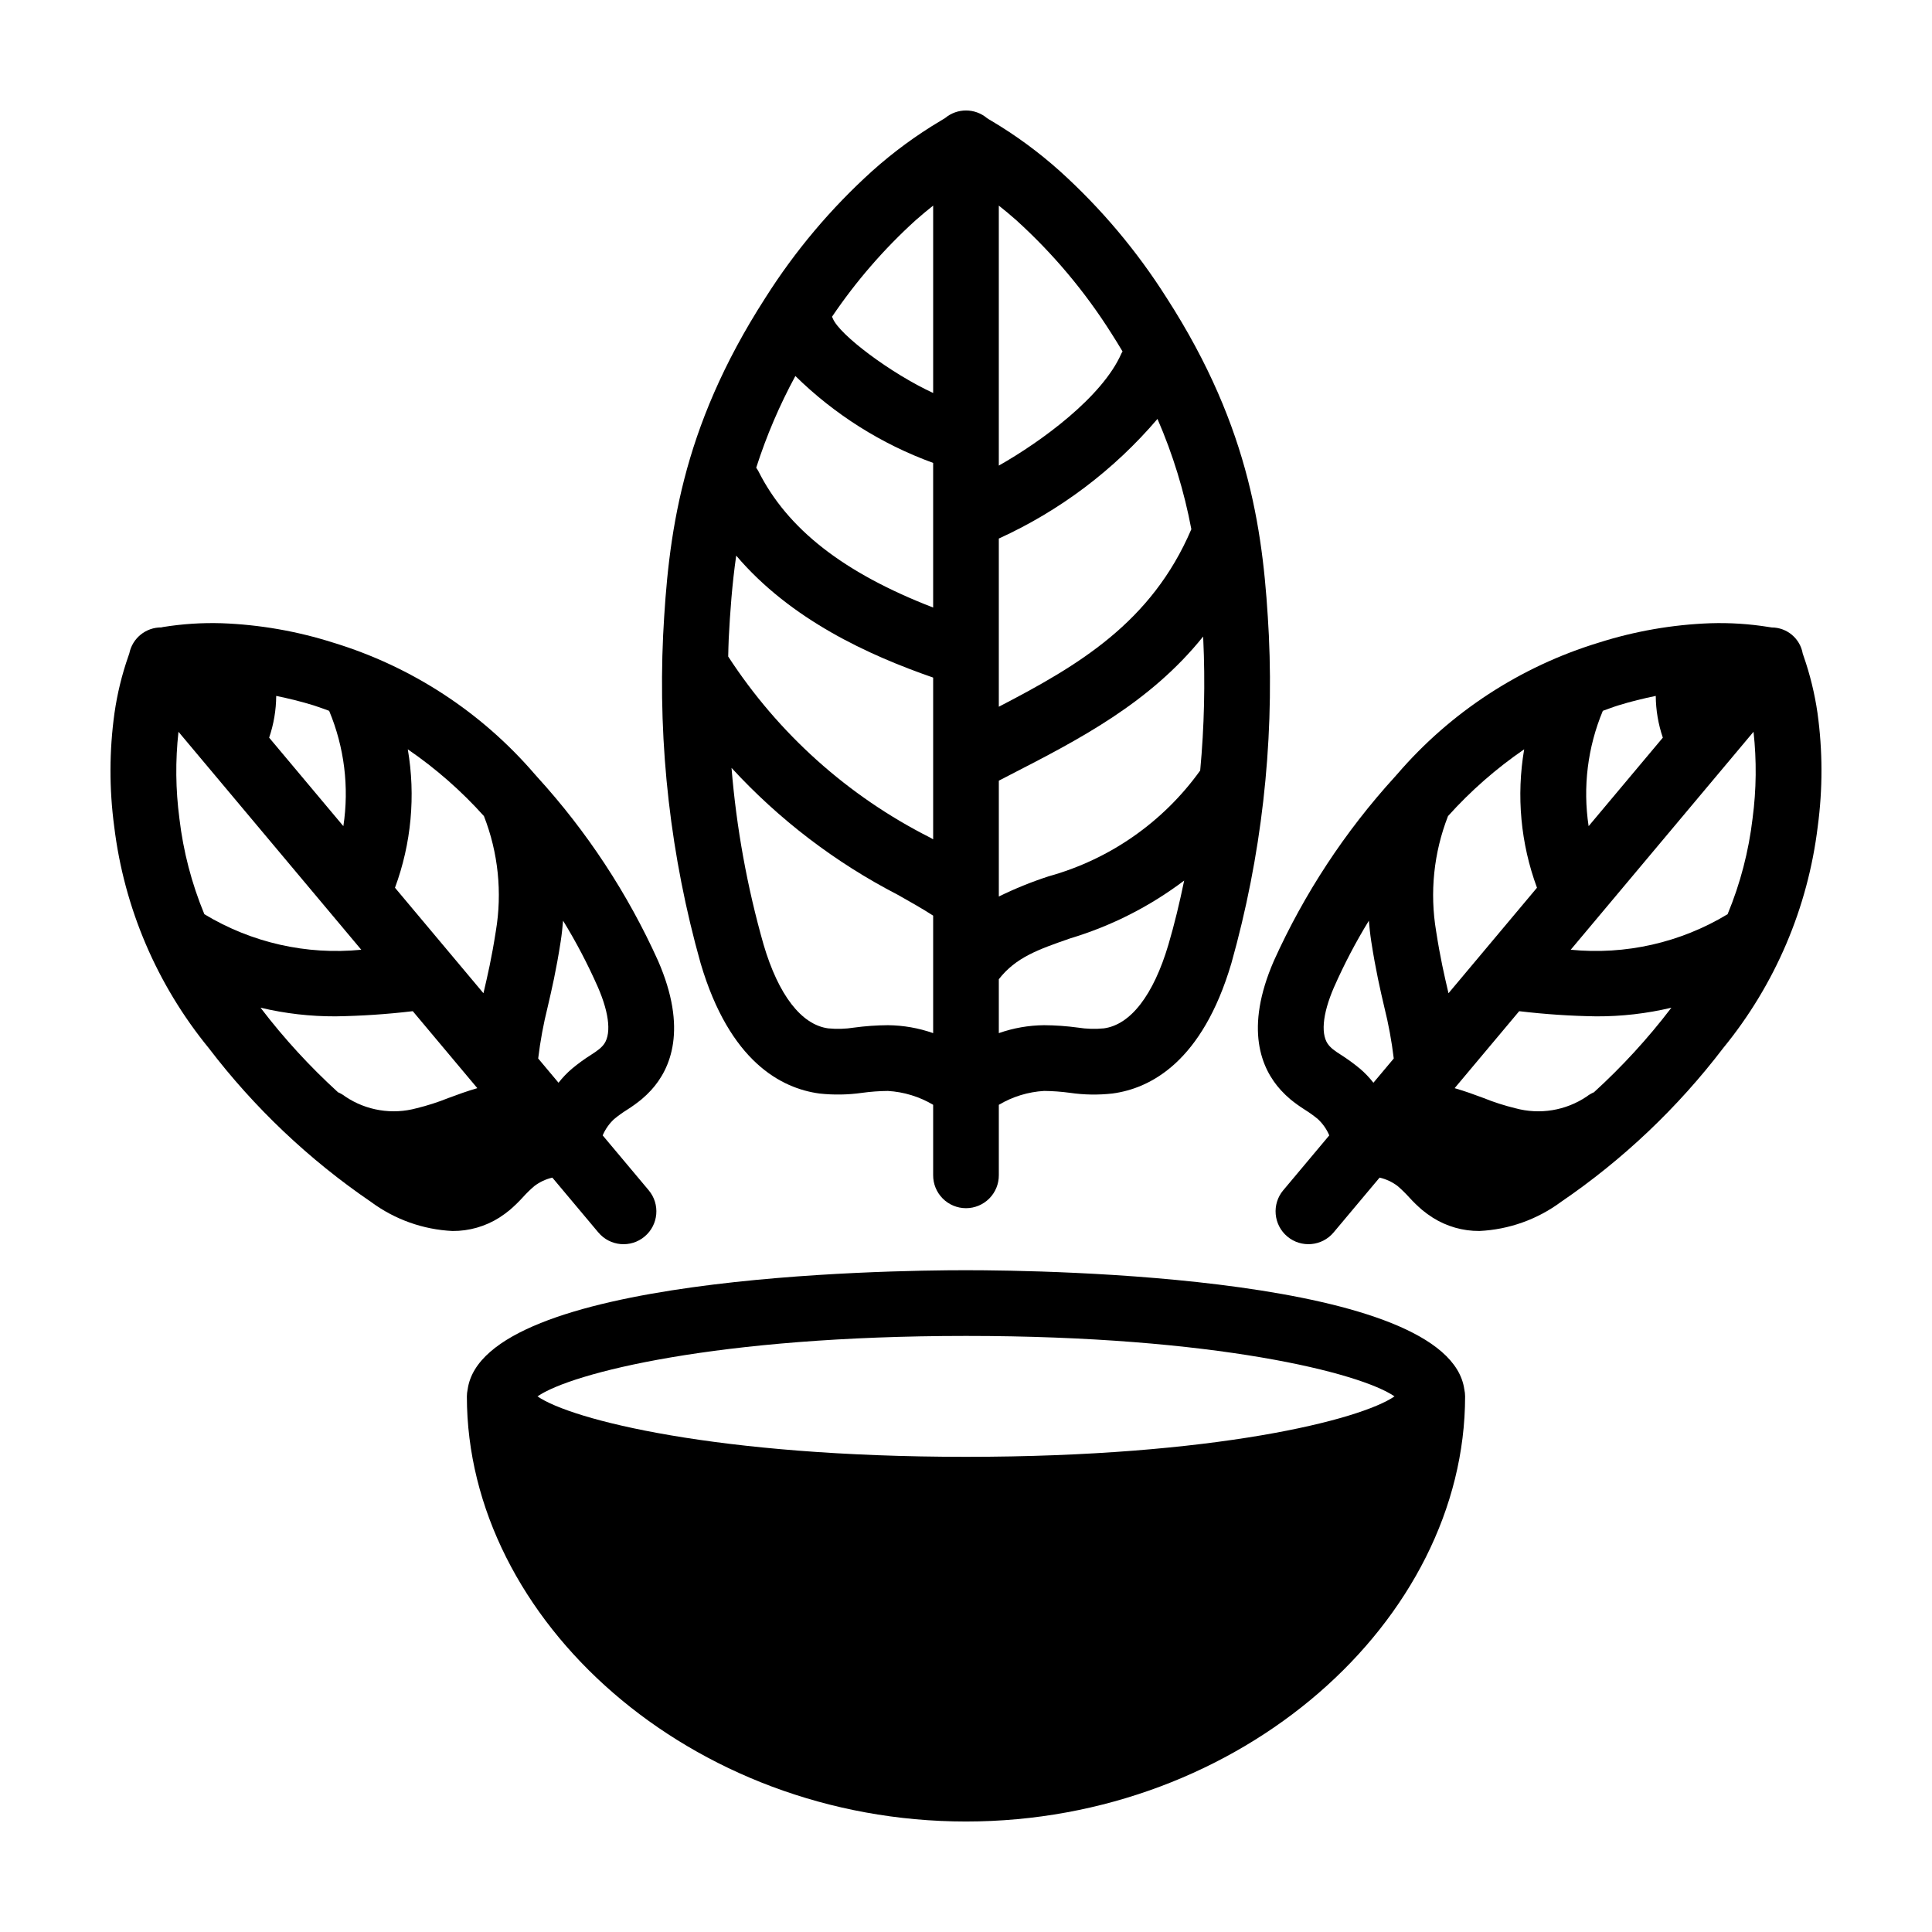
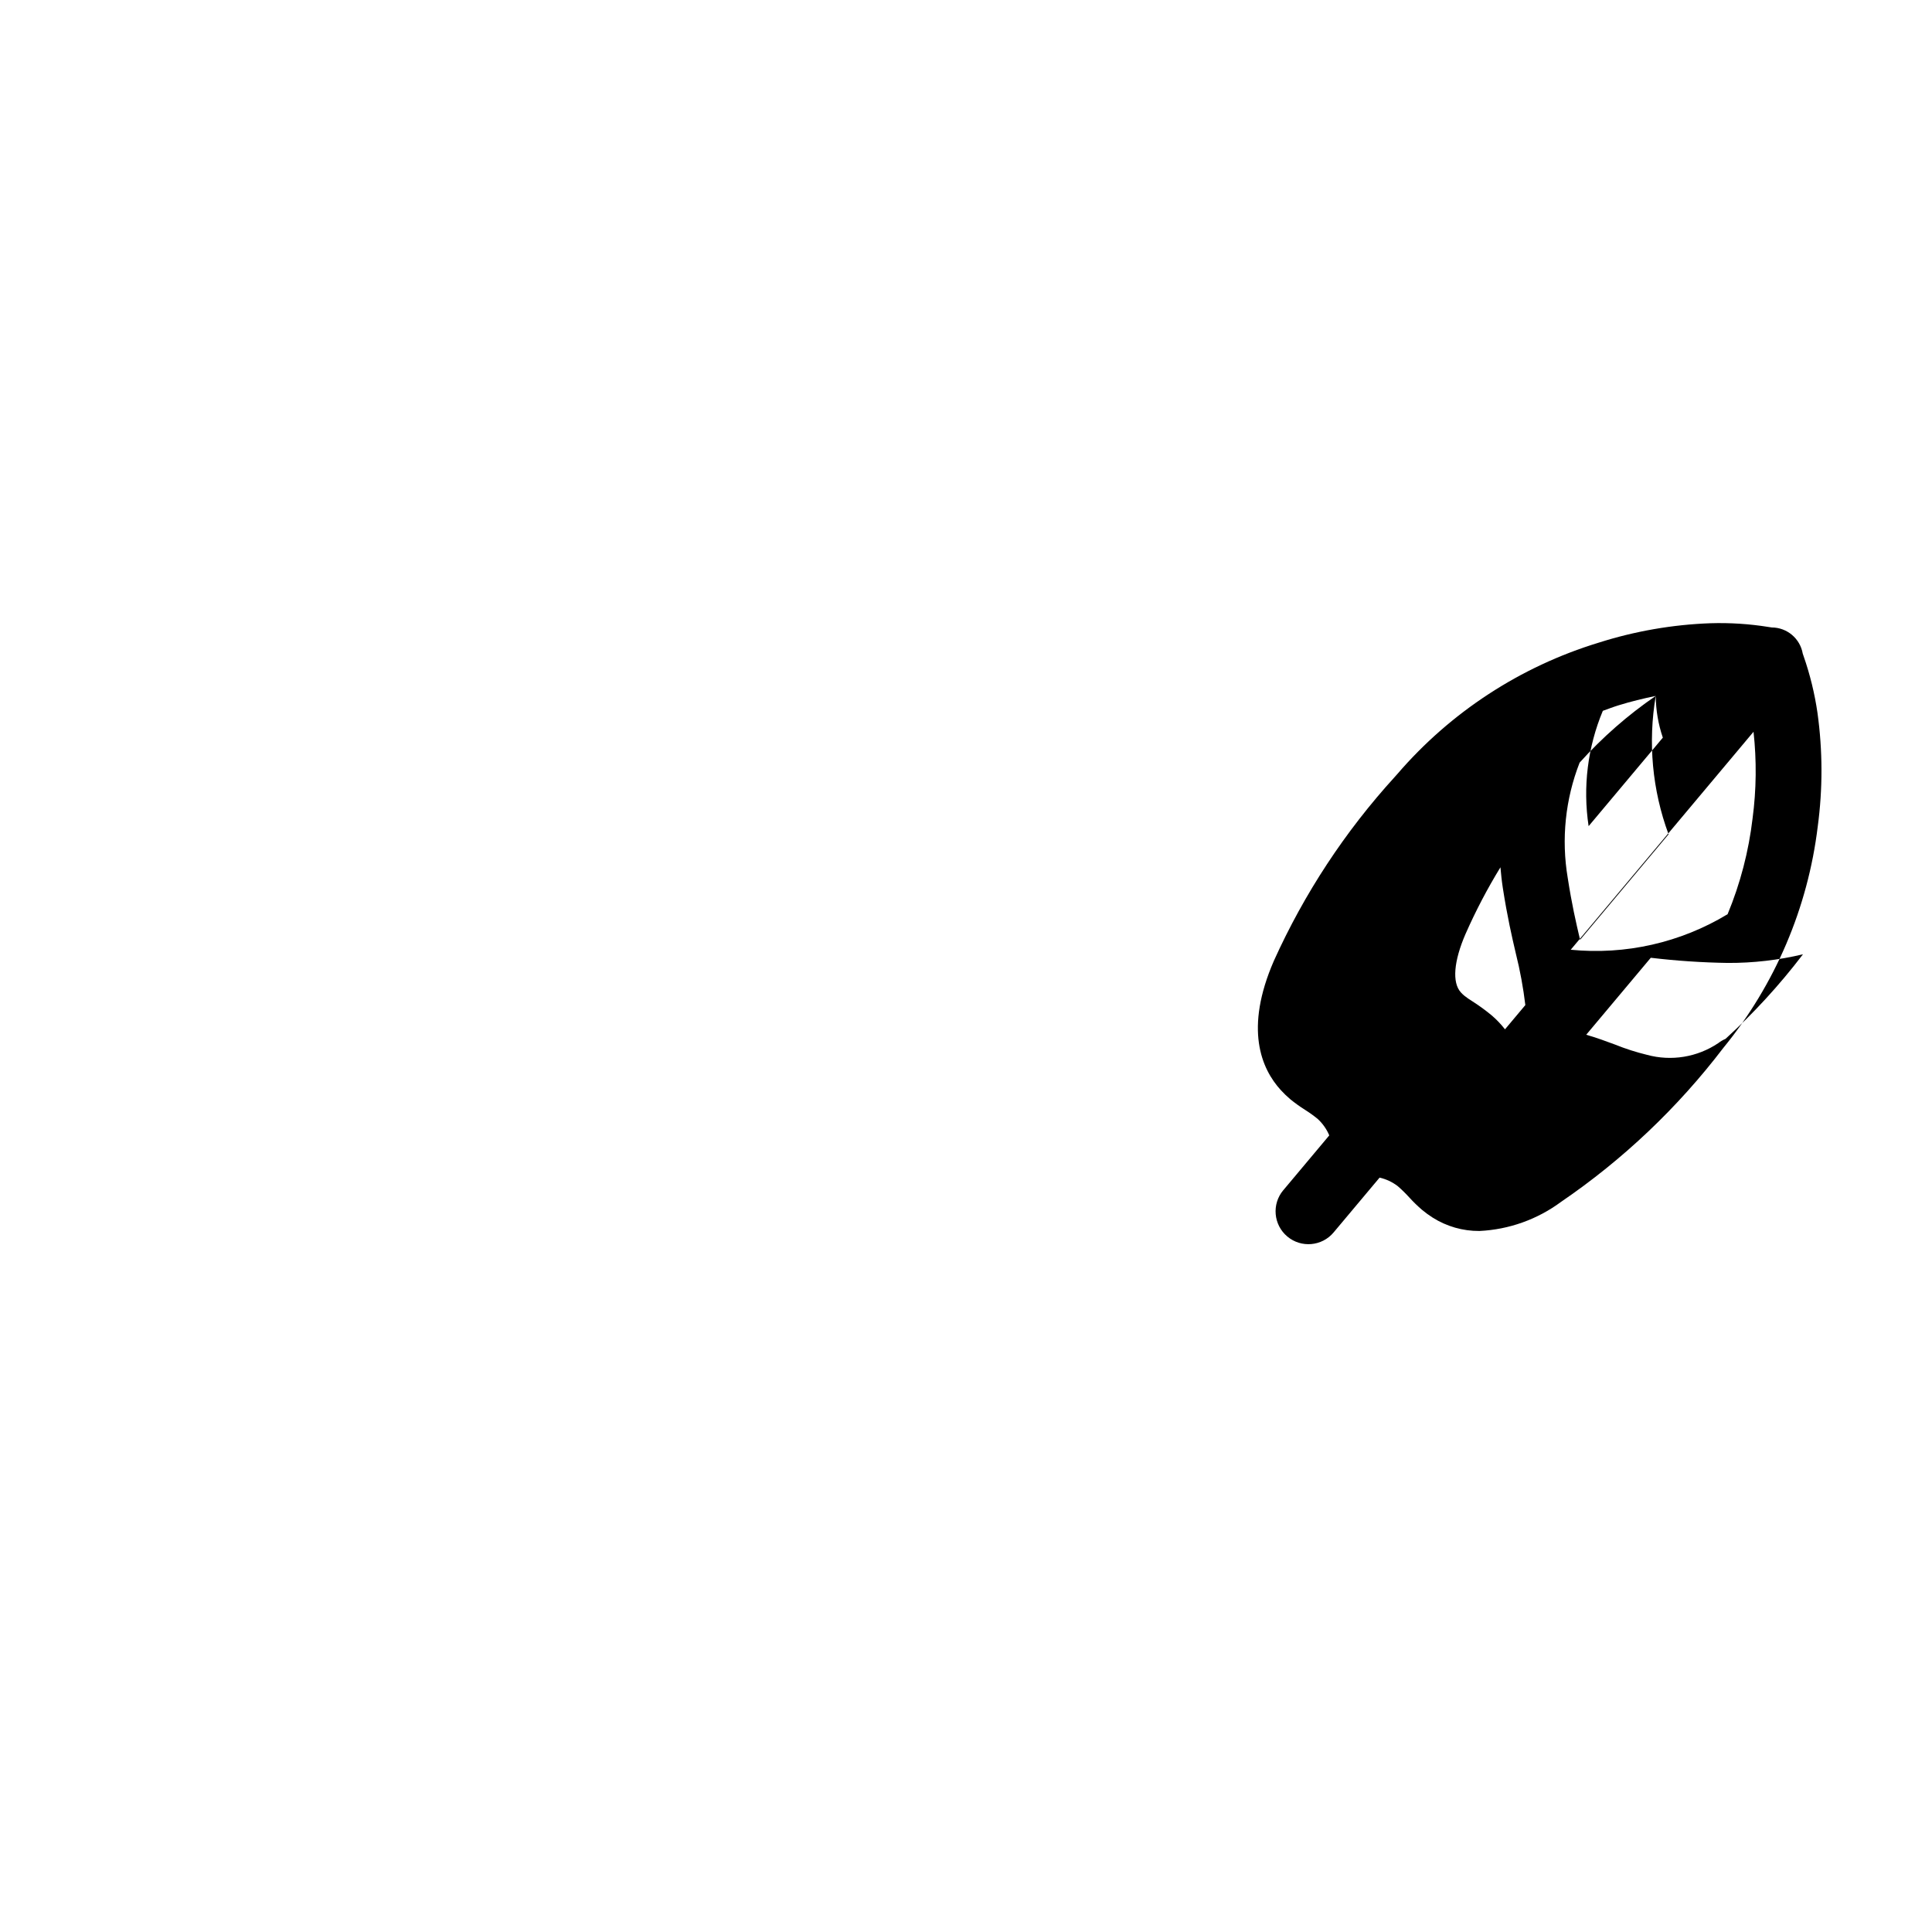
<svg xmlns="http://www.w3.org/2000/svg" fill="#000000" width="800px" height="800px" version="1.1" viewBox="144 144 512 512">
  <g>
-     <path d="m361.19 433.8c3.742 0.406 7.519 0.344 11.242-0.184 2.277-0.316 4.57-0.484 6.867-0.504 4.234 0.25 8.348 1.508 11.996 3.672v18.629c-0.02 2.32 0.891 4.551 2.523 6.195 1.637 1.648 3.859 2.574 6.18 2.574 2.316 0 4.543-0.926 6.176-2.574 1.633-1.645 2.543-3.875 2.523-6.195v-18.625c3.648-2.168 7.762-3.43 11.996-3.68 2.297 0.023 4.594 0.191 6.871 0.504 3.727 0.543 7.504 0.602 11.246 0.18 10.121-1.352 23.805-8.43 31.512-34.504 7.945-28.25 11.301-57.594 9.938-86.906-1.344-26.062-4.539-54.434-27.086-89.438h-0.004c-7.856-12.426-17.371-23.727-28.277-33.586-5.602-5.023-11.68-9.488-18.152-13.332-0.555-0.328-0.934-0.547-1.195-0.734h0.004c-3.207-2.68-7.875-2.684-11.086-0.008-0.281 0.195-0.66 0.414-1.223 0.75v-0.004c-6.465 3.844-12.539 8.309-18.137 13.328-10.91 9.859-20.426 21.16-28.285 33.586-22.543 35.004-25.738 63.375-27.086 89.438-1.363 29.316 1.992 58.66 9.941 86.91 7.703 26.066 21.387 33.152 31.516 34.508zm30.105-110.23v42.859c-0.301-0.172-0.586-0.332-0.895-0.508-21.723-10.984-40.152-27.523-53.418-47.934 0.047-1.57 0.055-3.168 0.137-4.719 0.367-7.121 0.895-14.434 1.984-22.023 14.418 16.957 35.07 26.379 52.191 32.324zm59.449-68.551c4.078 9.379 7.086 19.191 8.977 29.242l-0.023 0.039c-10.578 24.715-29.965 36.078-51 46.992v-44.57c16.168-7.359 30.523-18.184 42.047-31.703zm12.129 58.25c0.543 11.648 0.273 23.32-0.809 34.926-9.789 13.652-23.953 23.543-40.141 28.031-4.531 1.473-8.949 3.262-13.223 5.359v-30.695c0.996-0.512 1.988-1.031 2.981-1.543 18.293-9.402 37.035-19.059 51.16-36.652 0.008 0.191 0.023 0.387 0.031 0.574zm-83.574 102.42c-2.988 0.02-5.977 0.23-8.938 0.633-2.277 0.363-4.586 0.434-6.879 0.207-7.094-0.949-13.176-8.824-17.121-22.18-4.359-15.301-7.207-30.992-8.5-46.852 12.586 13.691 27.48 25.062 44.004 33.602 3.535 1.988 6.703 3.789 9.43 5.555v31.137c-3.856-1.355-7.91-2.066-11.996-2.102zm74.34-21.34c-3.953 13.355-10.031 21.234-17.117 22.18h-0.004c-2.293 0.227-4.606 0.156-6.879-0.207-2.965-0.402-5.953-0.613-8.945-0.633-4.086 0.035-8.141 0.746-11.996 2.102v-14.285c4.508-5.781 10.398-7.871 18.926-10.828 10.895-3.277 21.117-8.461 30.195-15.32-1.211 5.883-2.59 11.605-4.18 16.992zm-15.094-161.98c1.035 1.609 1.996 3.191 2.941 4.769-0.098 0.184-0.219 0.344-0.301 0.535-5.043 11.531-21.254 23.363-32.488 29.715v-68.902c1.469 1.164 3.004 2.426 4.648 3.883v0.004c9.719 8.812 18.195 18.902 25.199 29.996zm-51.891-30c1.645-1.457 3.176-2.719 4.644-3.879v49.656c-11.23-5.18-24.871-15.449-26.582-19.73-0.059-0.168-0.152-0.312-0.223-0.473l-0.004 0.004c6.336-9.379 13.777-17.969 22.16-25.574zm-31.871 41.277v0.004c10.379 10.199 22.832 18.055 36.512 23.027v38.328c-23.797-9.203-38.66-20.852-46.336-36.18h-0.004c-0.164-0.301-0.348-0.59-0.551-0.871 2.695-8.406 6.168-16.543 10.375-24.305z" />
-     <path d="m279.2 464.57c1.191-1.031 2.32-2.133 3.383-3.301 0.941-1.051 1.953-2.035 3.027-2.953 1.414-1.074 3.039-1.836 4.769-2.234l12.191 14.535h0.004c3.09 3.684 8.582 4.164 12.262 1.07 3.684-3.09 4.164-8.582 1.07-12.262l-12.191-14.535c0.695-1.641 1.73-3.113 3.035-4.324 1.09-0.898 2.238-1.727 3.441-2.473 1.344-0.852 2.637-1.785 3.867-2.793 0.891-0.754 1.73-1.559 2.516-2.414 5.168-5.672 9.68-16.211 1.828-34.246-8.043-17.832-18.852-34.277-32.027-48.73-0.184-0.219-0.363-0.441-0.566-0.641l-0.086-0.098h-0.004c-14.137-16.449-32.656-28.539-53.402-34.859-9.59-3.051-19.547-4.785-29.602-5.152-5.203-0.156-10.406 0.184-15.539 1.012l-0.406 0.098h-0.004c-4.106-0.035-7.664 2.836-8.492 6.856l-0.246 0.742h-0.004c-1.719 4.906-2.953 9.969-3.688 15.117-1.387 9.973-1.41 20.086-0.07 30.066 2.617 21.535 11.301 41.883 25.035 58.676 12.059 15.812 26.582 29.586 43.016 40.793 6.277 4.648 13.797 7.332 21.598 7.707 4.406 0.031 8.727-1.207 12.445-3.57 0.992-0.633 1.938-1.332 2.84-2.086zm24.539-43.441-0.004-0.004c-0.27 0.301-0.562 0.582-0.871 0.844-0.703 0.562-1.441 1.078-2.207 1.555-1.777 1.121-3.477 2.359-5.094 3.707-1.305 1.113-2.492 2.356-3.547 3.707l-5.391-6.43v0.004c0.551-4.598 1.391-9.152 2.512-13.641 1.062-4.547 2.262-9.699 3.457-17.406 0.293-1.887 0.473-3.688 0.629-5.465h0.004c3.465 5.648 6.543 11.527 9.219 17.594 3.176 7.289 3.637 12.957 1.289 15.531zm-31.488-60.855-0.004-0.004c3.793 9.703 4.883 20.258 3.148 30.531-1.094 7.059-2.168 11.66-3.207 16.117l-0.07 0.297-23.449-27.961h0.008c4.328-11.715 5.5-24.363 3.394-36.676 7.406 5.07 14.18 11.012 20.176 17.691zm-80.711 0.605v-0.004c-1.004-7.613-1.086-15.316-0.242-22.945l6.941 8.277 0.012 0.012 41.488 49.473c-14.516 1.438-29.102-1.867-41.582-9.418-3.367-8.121-5.594-16.672-6.621-25.402zm39.688-28.5c4.031 9.648 5.336 20.219 3.766 30.559l-19.668-23.453c1.215-3.562 1.848-7.297 1.871-11.062 3.273 0.676 6.594 1.48 9.977 2.527 1.434 0.449 2.703 0.953 4.055 1.43zm-18.039 78.859-0.137-0.188c6.523 1.555 13.211 2.324 19.918 2.293 6.781-0.105 13.555-0.559 20.293-1.355l0.129-0.012 17.105 20.398c-2.75 0.793-5.297 1.727-7.633 2.598v-0.004c-2.75 1.113-5.574 2.019-8.457 2.723-6.445 1.762-13.344 0.633-18.891-3.09-0.594-0.465-1.246-0.848-1.941-1.141-7.445-6.785-14.27-14.219-20.387-22.223z" />
-     <path d="m625.66 332.98c-0.742-5.148-1.98-10.211-3.695-15.121l-0.219-0.645c-0.695-3.996-4.156-6.918-8.215-6.93l-0.785-0.121c-5.113-0.824-10.289-1.16-15.465-1-10.059 0.363-20.02 2.098-29.609 5.148-20.746 6.324-39.266 18.414-53.402 34.859l-0.078 0.086c-0.215 0.215-0.414 0.441-0.602 0.676-13.164 14.449-23.965 30.887-32.004 48.703-7.848 18.035-3.336 28.582 1.852 34.266 0.793 0.863 1.637 1.676 2.531 2.434 1.234 1.004 2.531 1.934 3.879 2.785 1.184 0.742 2.32 1.559 3.398 2.449 1.301 1.207 2.332 2.68 3.023 4.32l-12.188 14.535-0.004-0.004c-3.09 3.684-2.609 9.176 1.07 12.266 3.684 3.09 9.176 2.613 12.266-1.07l12.191-14.535c1.73 0.395 3.356 1.156 4.769 2.227 1.074 0.926 2.094 1.918 3.043 2.969 1.066 1.176 2.199 2.281 3.398 3.316 0.898 0.75 1.844 1.441 2.832 2.07 3.711 2.356 8.023 3.594 12.422 3.559 7.805-0.371 15.324-3.055 21.605-7.699 16.43-11.207 30.953-24.984 43.012-40.801 13.734-16.789 22.418-37.141 25.031-58.676 1.34-9.977 1.32-20.094-0.059-30.066zm-17.207 27.887c-1.027 8.734-3.254 17.285-6.621 25.406-12.48 7.547-27.062 10.852-41.574 9.418l41.258-49.195c0.137-0.156 0.273-0.312 0.402-0.477l6.785-8.094c0.84 7.629 0.758 15.332-0.25 22.941zm-25.66-32.445c0.027 3.766 0.66 7.5 1.875 11.062l-19.668 23.453c-1.566-10.34-0.266-20.91 3.766-30.562 1.352-0.473 2.621-0.98 4.055-1.426 3.379-1.047 6.699-1.852 9.973-2.527zm-34.871 14.156c-2.102 12.312-0.934 24.961 3.394 36.68l-23.449 27.961-0.07-0.301c-1.039-4.457-2.113-9.059-3.203-16.117-1.73-10.277-0.641-20.828 3.148-30.535 6-6.676 12.773-12.613 20.18-17.688zm-43.48 84.668c-1.625-1.355-3.34-2.602-5.125-3.738-0.746-0.457-1.465-0.957-2.152-1.5-0.316-0.266-0.613-0.555-0.891-0.859-2.363-2.594-1.902-8.266 1.266-15.559h0.004c2.676-6.066 5.754-11.941 9.219-17.594 0.16 1.781 0.336 3.578 0.629 5.465 1.195 7.707 2.394 12.859 3.457 17.41 1.125 4.488 1.961 9.047 2.512 13.641l-5.391 6.426c-1.047-1.344-2.227-2.582-3.523-3.695zm61.969 6.219c-0.688 0.289-1.336 0.672-1.926 1.133-5.551 3.731-12.453 4.859-18.906 3.094-2.879-0.699-5.707-1.609-8.457-2.719-2.332-0.875-4.879-1.805-7.629-2.598l17.105-20.395 0.129 0.012v-0.004c6.734 0.801 13.508 1.254 20.293 1.355 6.703 0.031 13.391-0.738 19.914-2.289l-0.133 0.184-0.004-0.004c-6.113 8.004-12.938 15.445-20.383 22.227z" />
-     <path d="m400 480.62c-21.648 0-127.88 1.57-132.07 31.602v0.004c-0.133 0.602-0.199 1.215-0.203 1.832 0 59.34 59.336 112.66 132.27 112.66 72.934 0 132.27-53.316 132.27-112.66-0.004-0.617-0.07-1.23-0.203-1.832-4.191-30.031-110.42-31.605-132.07-31.605zm0 17.414c66.113 0 104.59 9.828 113.56 16.02-8.973 6.191-47.449 16.02-113.56 16.02s-104.58-9.828-113.56-16.02c8.977-6.188 47.449-16.02 113.56-16.02z" />
+     <path d="m625.66 332.98c-0.742-5.148-1.98-10.211-3.695-15.121l-0.219-0.645c-0.695-3.996-4.156-6.918-8.215-6.93l-0.785-0.121c-5.113-0.824-10.289-1.16-15.465-1-10.059 0.363-20.02 2.098-29.609 5.148-20.746 6.324-39.266 18.414-53.402 34.859l-0.078 0.086c-0.215 0.215-0.414 0.441-0.602 0.676-13.164 14.449-23.965 30.887-32.004 48.703-7.848 18.035-3.336 28.582 1.852 34.266 0.793 0.863 1.637 1.676 2.531 2.434 1.234 1.004 2.531 1.934 3.879 2.785 1.184 0.742 2.32 1.559 3.398 2.449 1.301 1.207 2.332 2.68 3.023 4.32l-12.188 14.535-0.004-0.004c-3.09 3.684-2.609 9.176 1.07 12.266 3.684 3.09 9.176 2.613 12.266-1.07l12.191-14.535c1.73 0.395 3.356 1.156 4.769 2.227 1.074 0.926 2.094 1.918 3.043 2.969 1.066 1.176 2.199 2.281 3.398 3.316 0.898 0.75 1.844 1.441 2.832 2.07 3.711 2.356 8.023 3.594 12.422 3.559 7.805-0.371 15.324-3.055 21.605-7.699 16.43-11.207 30.953-24.984 43.012-40.801 13.734-16.789 22.418-37.141 25.031-58.676 1.34-9.977 1.32-20.094-0.059-30.066zm-17.207 27.887c-1.027 8.734-3.254 17.285-6.621 25.406-12.48 7.547-27.062 10.852-41.574 9.418l41.258-49.195c0.137-0.156 0.273-0.312 0.402-0.477l6.785-8.094c0.84 7.629 0.758 15.332-0.25 22.941zm-25.66-32.445c0.027 3.766 0.66 7.5 1.875 11.062l-19.668 23.453c-1.566-10.34-0.266-20.91 3.766-30.562 1.352-0.473 2.621-0.98 4.055-1.426 3.379-1.047 6.699-1.852 9.973-2.527zc-2.102 12.312-0.934 24.961 3.394 36.68l-23.449 27.961-0.07-0.301c-1.039-4.457-2.113-9.059-3.203-16.117-1.73-10.277-0.641-20.828 3.148-30.535 6-6.676 12.773-12.613 20.18-17.688zm-43.48 84.668c-1.625-1.355-3.34-2.602-5.125-3.738-0.746-0.457-1.465-0.957-2.152-1.5-0.316-0.266-0.613-0.555-0.891-0.859-2.363-2.594-1.902-8.266 1.266-15.559h0.004c2.676-6.066 5.754-11.941 9.219-17.594 0.16 1.781 0.336 3.578 0.629 5.465 1.195 7.707 2.394 12.859 3.457 17.41 1.125 4.488 1.961 9.047 2.512 13.641l-5.391 6.426c-1.047-1.344-2.227-2.582-3.523-3.695zm61.969 6.219c-0.688 0.289-1.336 0.672-1.926 1.133-5.551 3.731-12.453 4.859-18.906 3.094-2.879-0.699-5.707-1.609-8.457-2.719-2.332-0.875-4.879-1.805-7.629-2.598l17.105-20.395 0.129 0.012v-0.004c6.734 0.801 13.508 1.254 20.293 1.355 6.703 0.031 13.391-0.738 19.914-2.289l-0.133 0.184-0.004-0.004c-6.113 8.004-12.938 15.445-20.383 22.227z" />
  </g>
</svg>